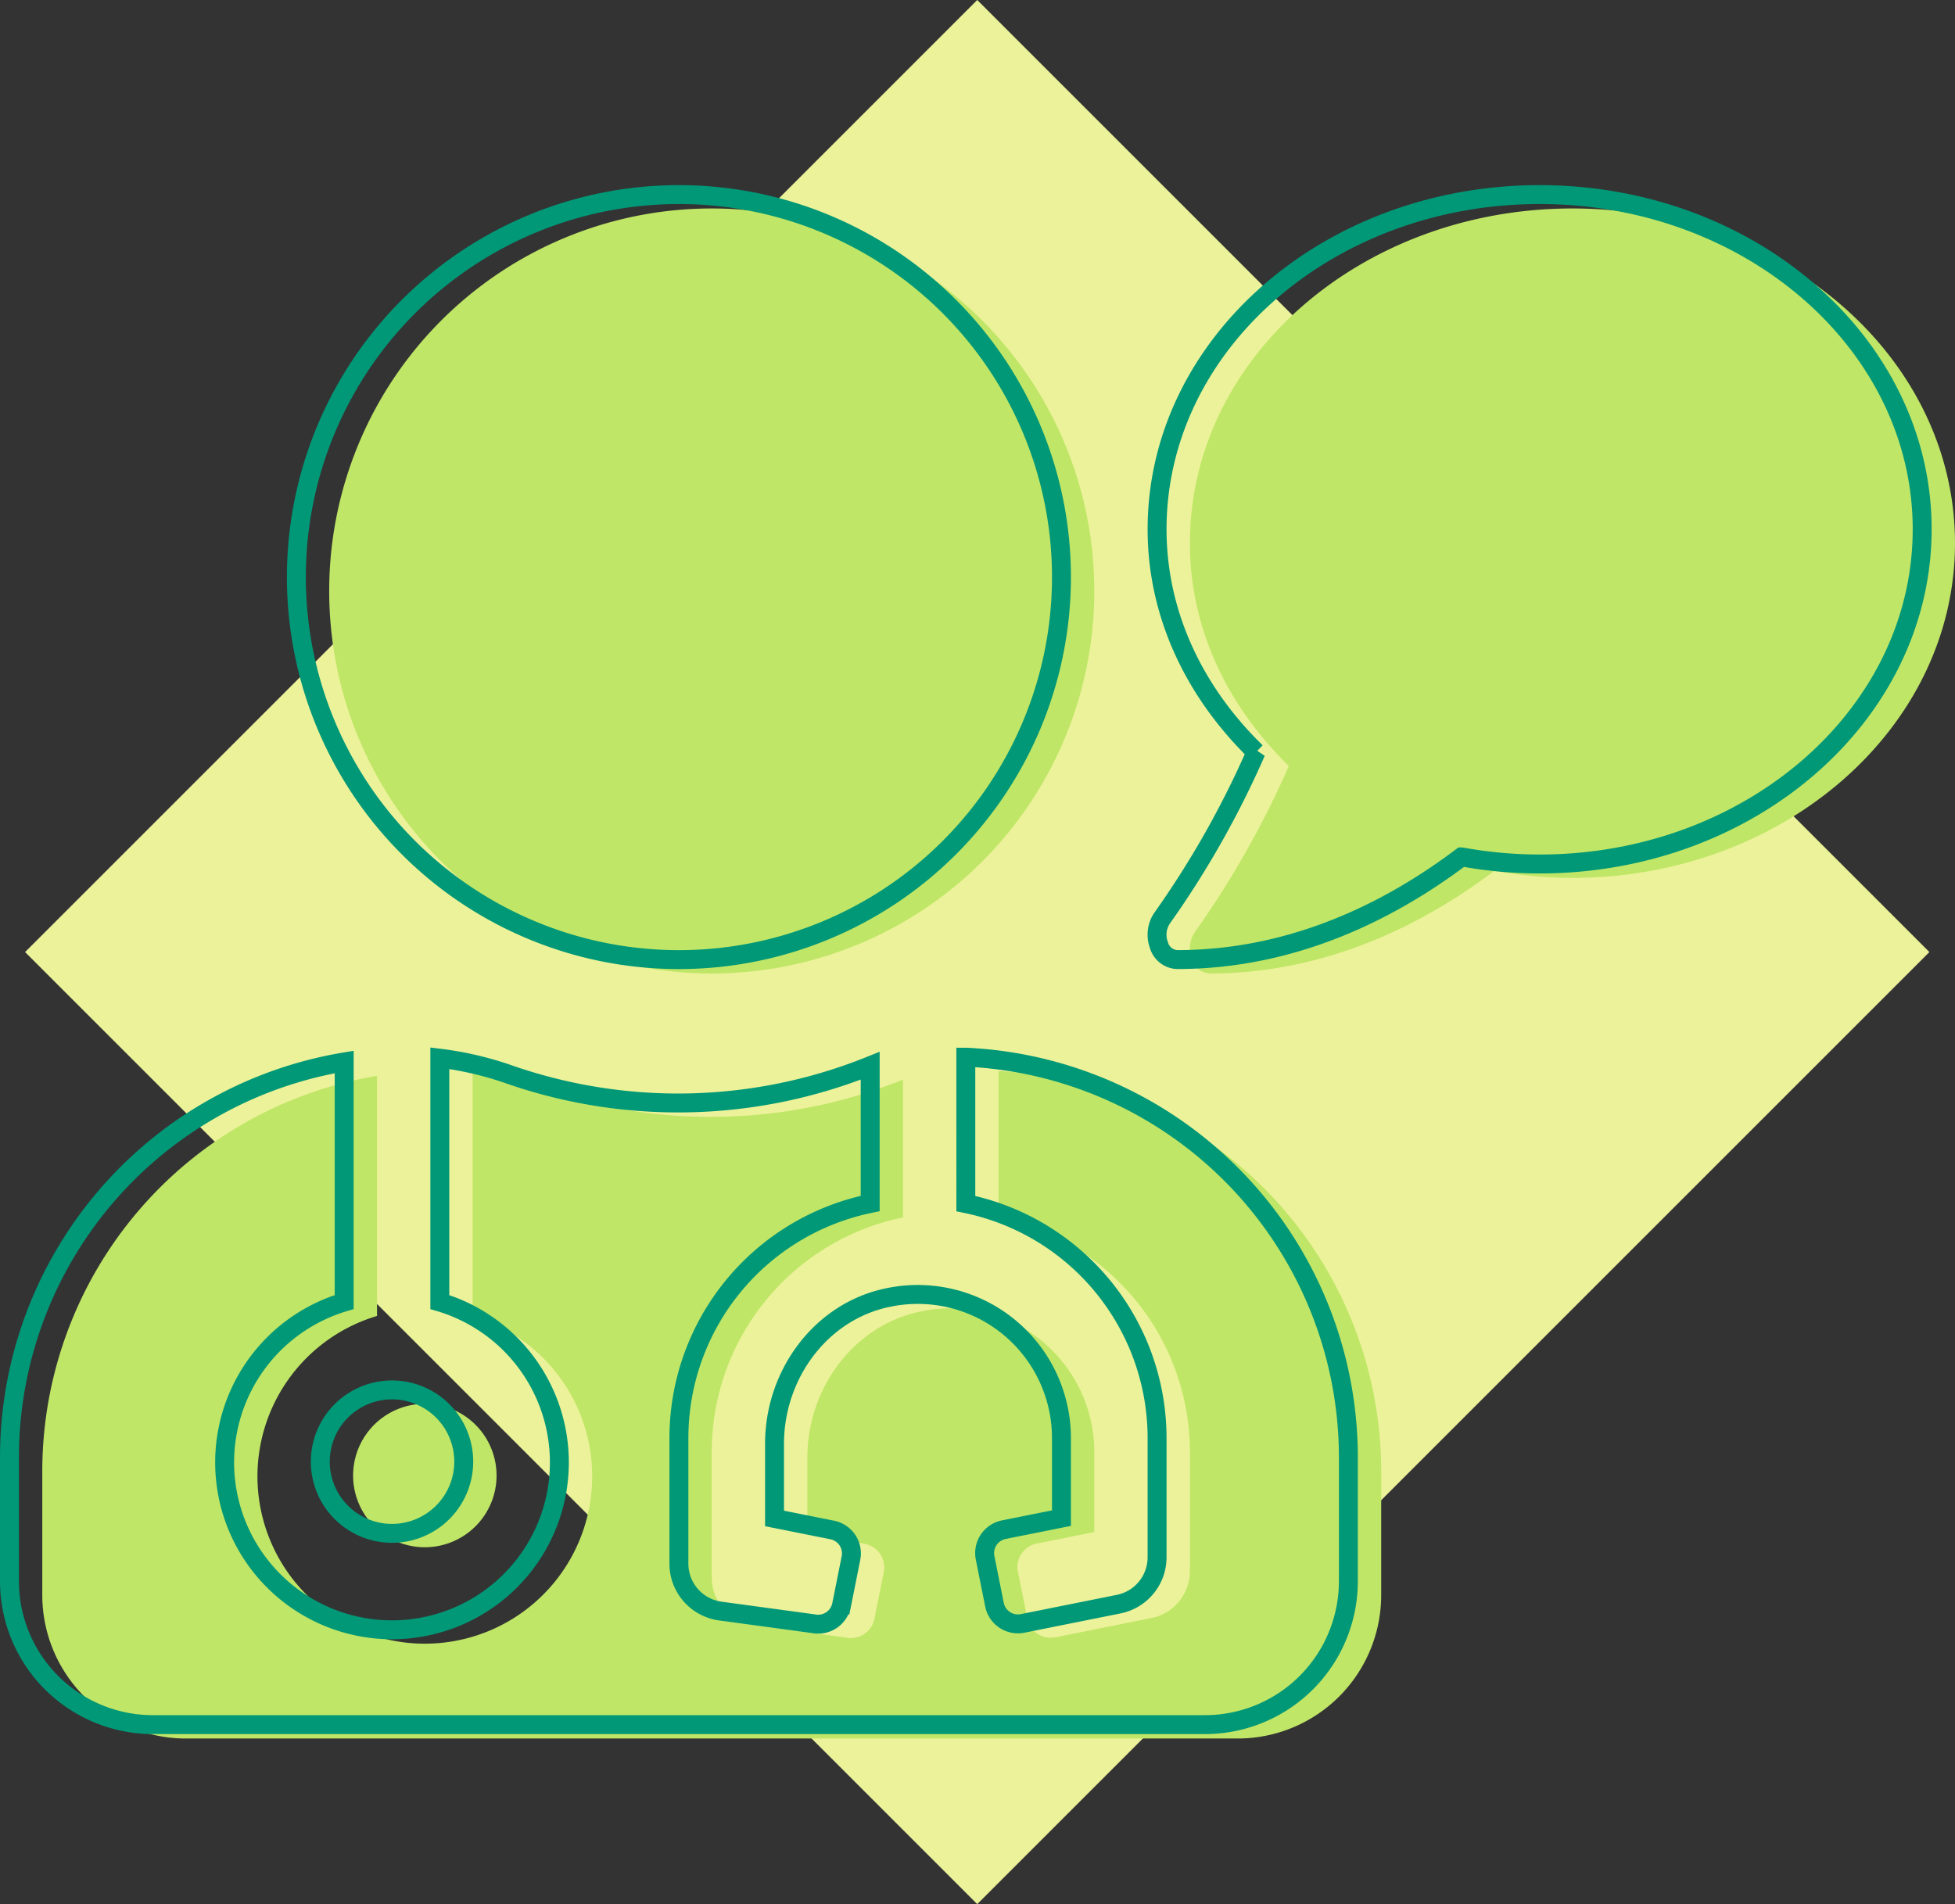
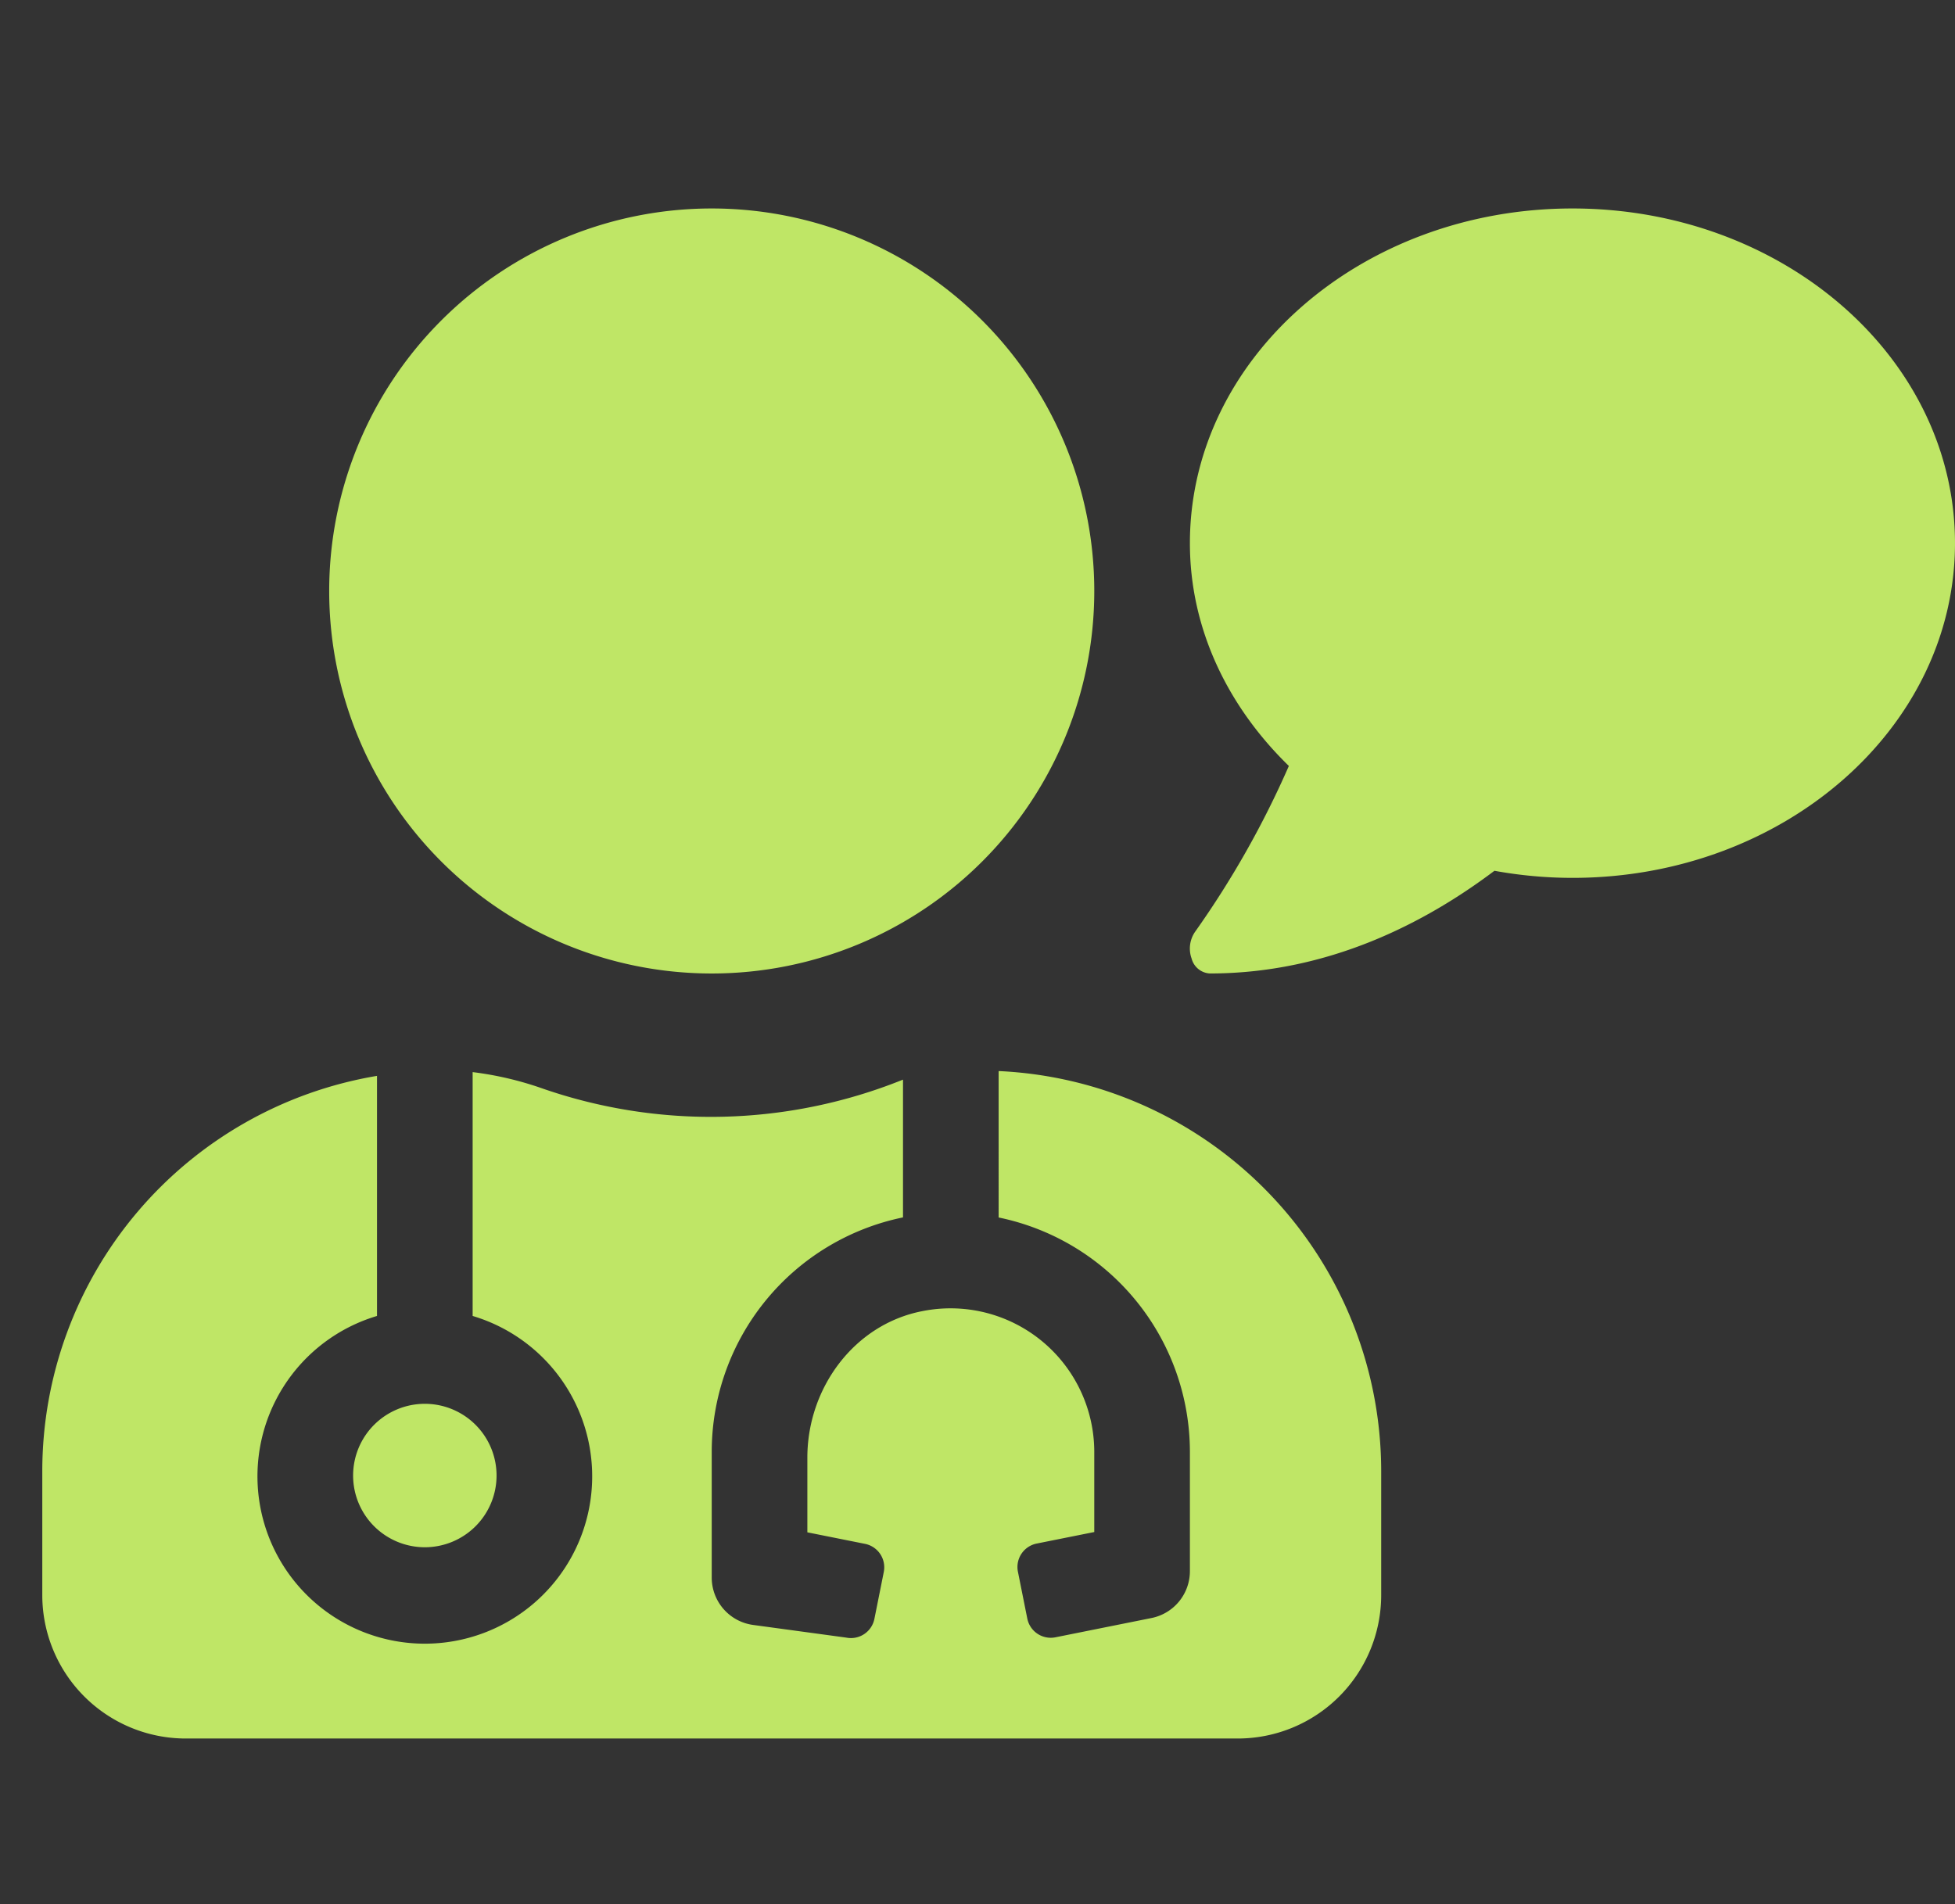
<svg xmlns="http://www.w3.org/2000/svg" width="206.639" height="201.281" viewBox="0 0 206.639 201.281">
  <rect x="0" y="0" width="206.639" height="201.281" fill="#333333" stroke="none" />
  <defs>
    <style>.a{fill:#ecf299;}.b{fill:#bfe666;}.c{fill:none;stroke:#009877;stroke-width:2px;}</style>
  </defs>
  <g transform="translate(-1.999 4.813)">
-     <rect class="a" width="142.327" height="142.327" transform="translate(105.291 -4.813) rotate(45)" />
    <path class="b" d="M32.853,133.937a7.581,7.581,0,1,0,7.581-7.581A7.581,7.581,0,0,0,32.853,133.937ZM70.759,80.868A40.434,40.434,0,1,0,30.325,40.434,40.434,40.434,0,0,0,70.759,80.868Zm30.325,10.314V106.66A25.312,25.312,0,0,1,121.3,131.41v12.636A5.054,5.054,0,0,1,117.239,149l-10.153,2.038a2.527,2.527,0,0,1-2.973-1.981l-.992-4.956a2.527,2.527,0,0,1,1.984-2.973l6.087-1.219v-8.5a15.188,15.188,0,0,0-18.186-14.847c-7.2,1.4-12.14,8.134-12.14,15.479v7.9l6.094,1.219a2.527,2.527,0,0,1,1.984,2.973l-.992,4.956a2.527,2.527,0,0,1-2.973,1.981l-9.846-1.339a5.054,5.054,0,0,1-4.375-5.035V131.41a25.312,25.312,0,0,1,20.217-24.759V92.088a54.333,54.333,0,0,1-38.355.85,35.232,35.232,0,0,0-7.133-1.646v25.777a17.69,17.69,0,1,1-10.108,0V91.69A42.378,42.378,0,0,0,0,133.432v13.141a15.163,15.163,0,0,0,15.163,15.163H126.356a15.163,15.163,0,0,0,15.163-15.163h0V133.432A42.359,42.359,0,0,0,101.085,91.182ZM161.735,0C139.405,0,121.3,15.842,121.3,35.38c0,9.085,4.028,17.285,10.459,23.55a98.587,98.587,0,0,1-9.884,17.491,3.115,3.115,0,0,0-.395,2.865,2.109,2.109,0,0,0,1.93,1.579c12.585,0,22.855-5.411,30.079-10.854a46.114,46.114,0,0,0,8.245.749c22.33,0,40.434-15.842,40.434-35.38S184.066,0,161.735,0Z" transform="translate(6.469 17.224)" />
-     <path class="c" d="M32.853,133.937a7.581,7.581,0,1,0,7.581-7.581A7.581,7.581,0,0,0,32.853,133.937ZM70.759,80.868A40.434,40.434,0,1,0,30.325,40.434,40.434,40.434,0,0,0,70.759,80.868Zm30.325,10.314V106.66A25.312,25.312,0,0,1,121.3,131.41v12.636A5.054,5.054,0,0,1,117.239,149l-10.153,2.038a2.527,2.527,0,0,1-2.973-1.981l-.992-4.956a2.527,2.527,0,0,1,1.984-2.973l6.087-1.219v-8.5a15.188,15.188,0,0,0-18.186-14.847c-7.2,1.4-12.14,8.134-12.14,15.479v7.9l6.094,1.219a2.527,2.527,0,0,1,1.984,2.973l-.992,4.956a2.527,2.527,0,0,1-2.973,1.981l-9.846-1.339a5.054,5.054,0,0,1-4.375-5.035V131.41a25.312,25.312,0,0,1,20.217-24.759V92.088a54.333,54.333,0,0,1-38.355.85,35.232,35.232,0,0,0-7.133-1.646v25.777a17.69,17.69,0,1,1-10.108,0V91.69A42.378,42.378,0,0,0,0,133.432v13.141a15.163,15.163,0,0,0,15.163,15.163H126.356a15.163,15.163,0,0,0,15.163-15.163h0V133.432A42.359,42.359,0,0,0,101.085,91.182ZM161.735,0C139.405,0,121.3,15.842,121.3,35.38c0,9.085,4.028,17.285,10.459,23.55a98.587,98.587,0,0,1-9.884,17.491,3.115,3.115,0,0,0-.395,2.865,2.109,2.109,0,0,0,1.93,1.579c12.585,0,22.855-5.411,30.079-10.854a46.114,46.114,0,0,0,8.245.749c22.33,0,40.434-15.842,40.434-35.38S184.066,0,161.735,0Z" transform="translate(3 15.756)" />
  </g>
</svg>